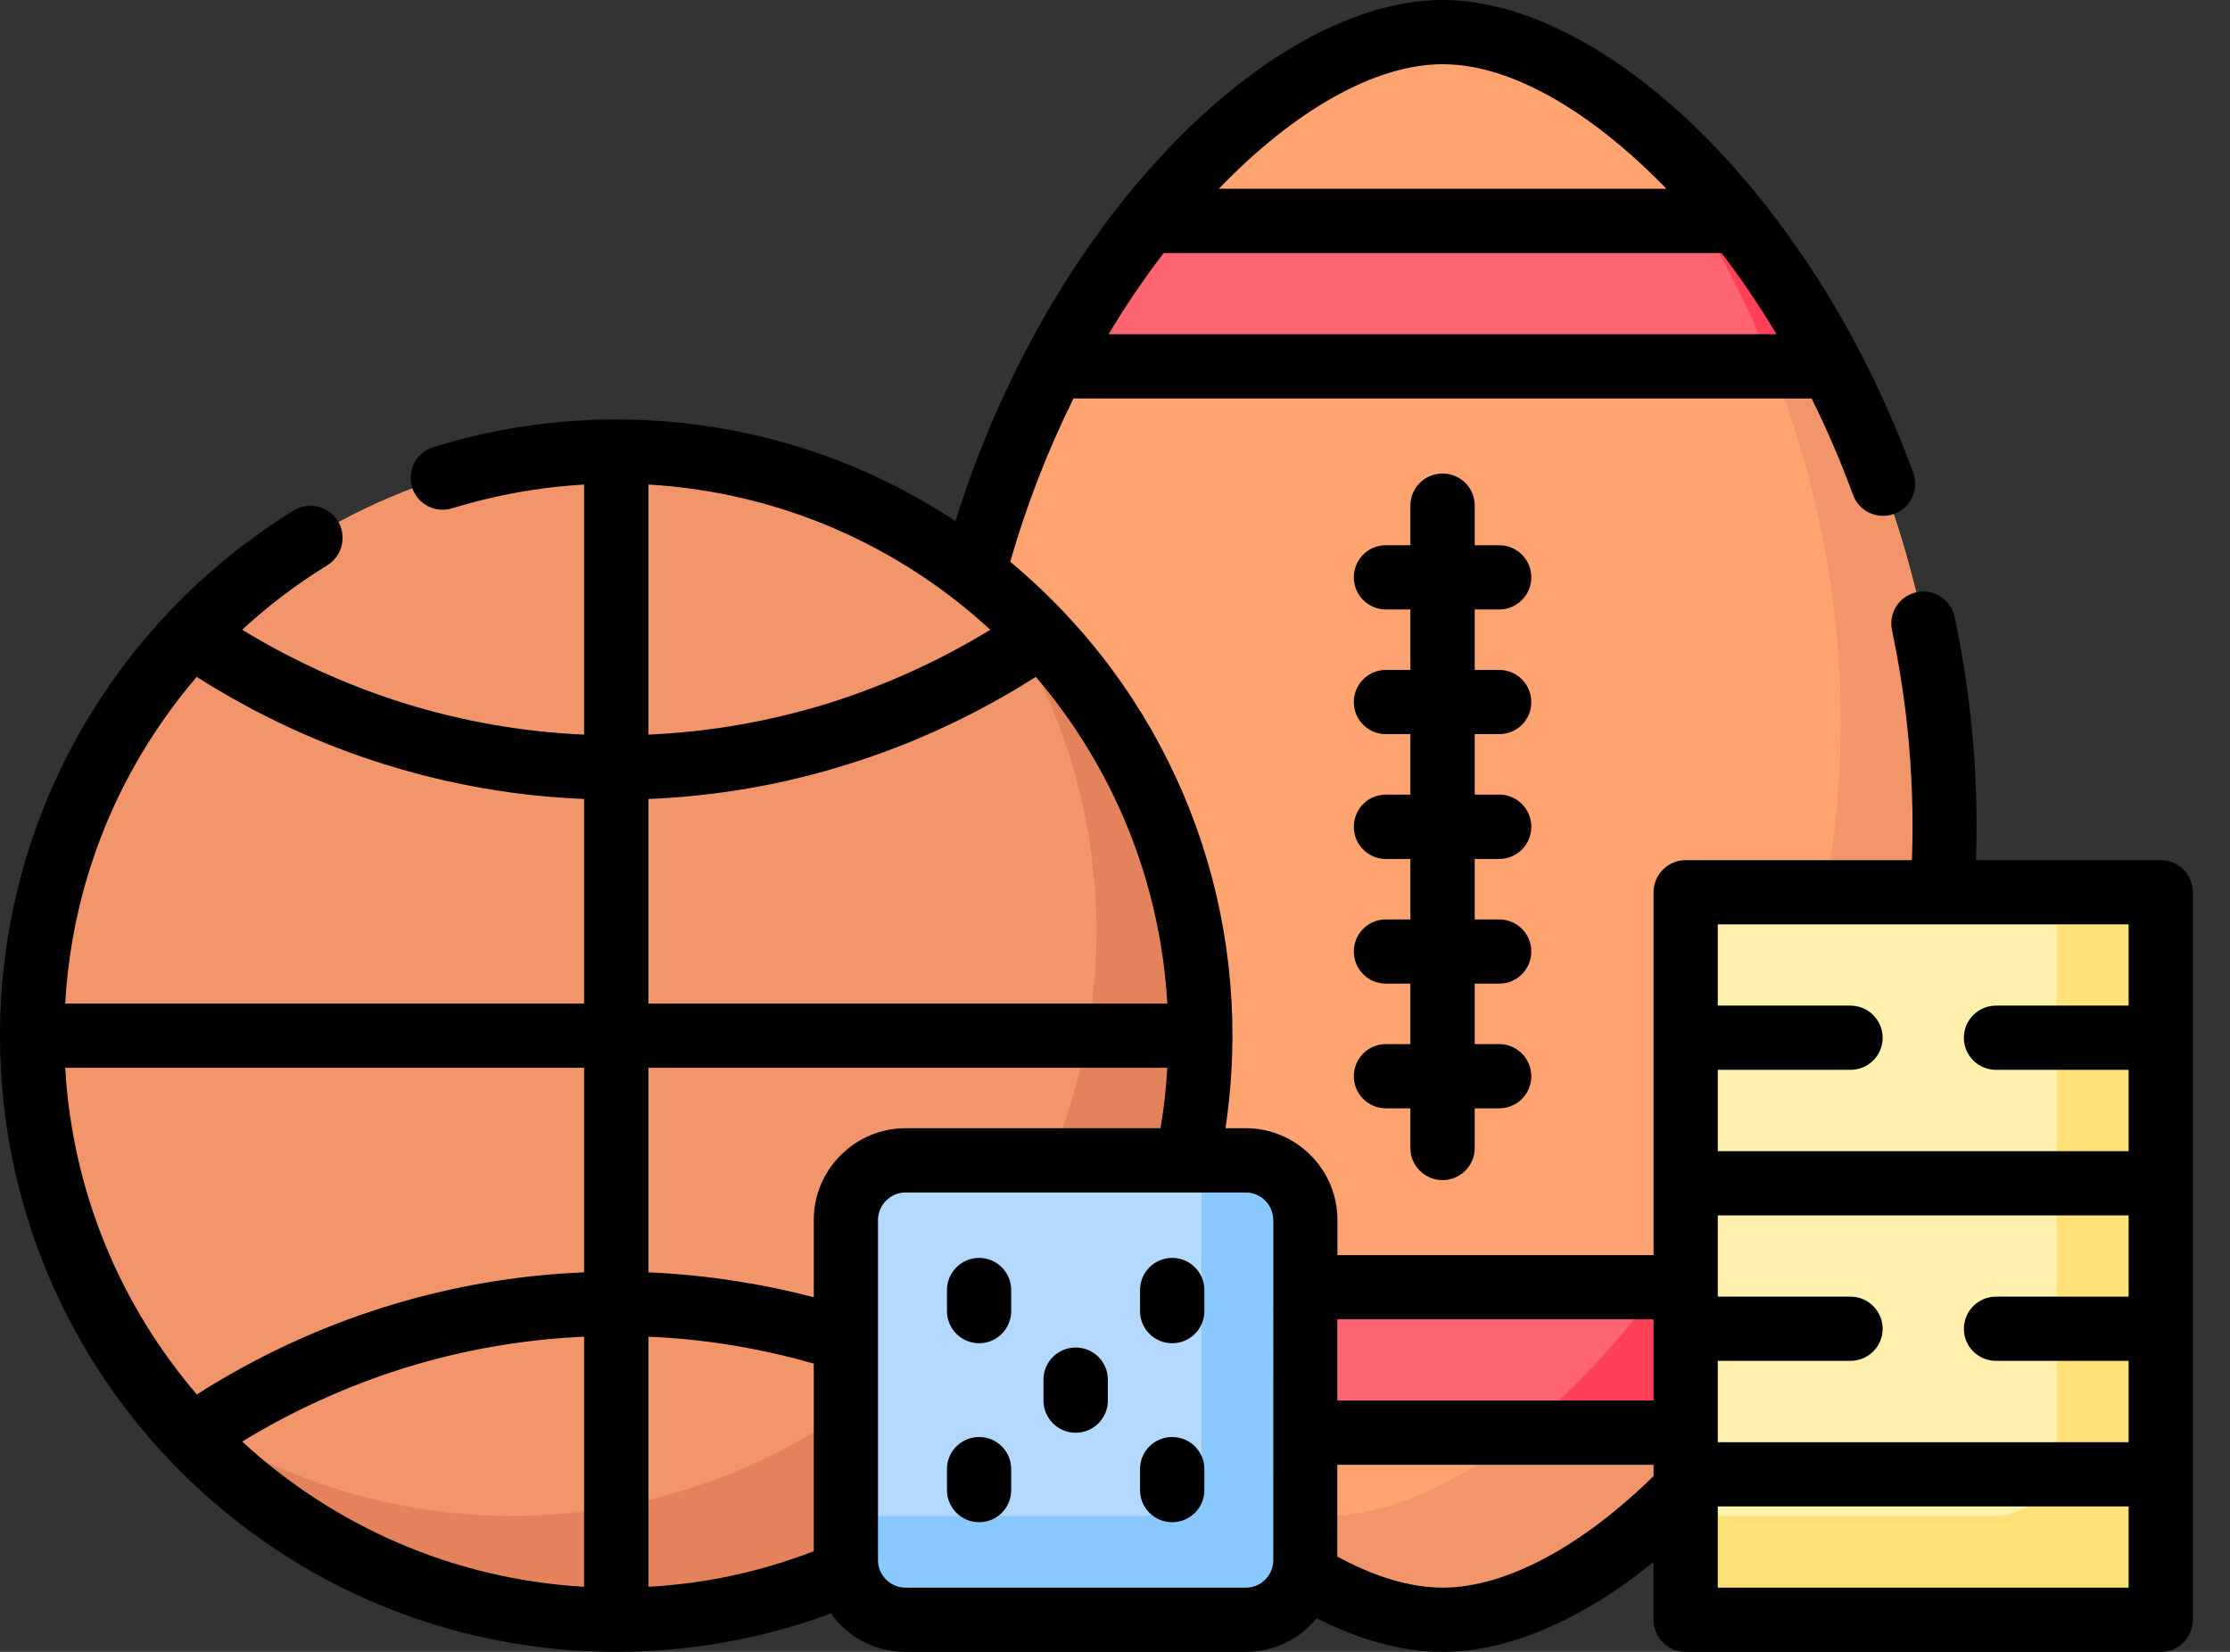
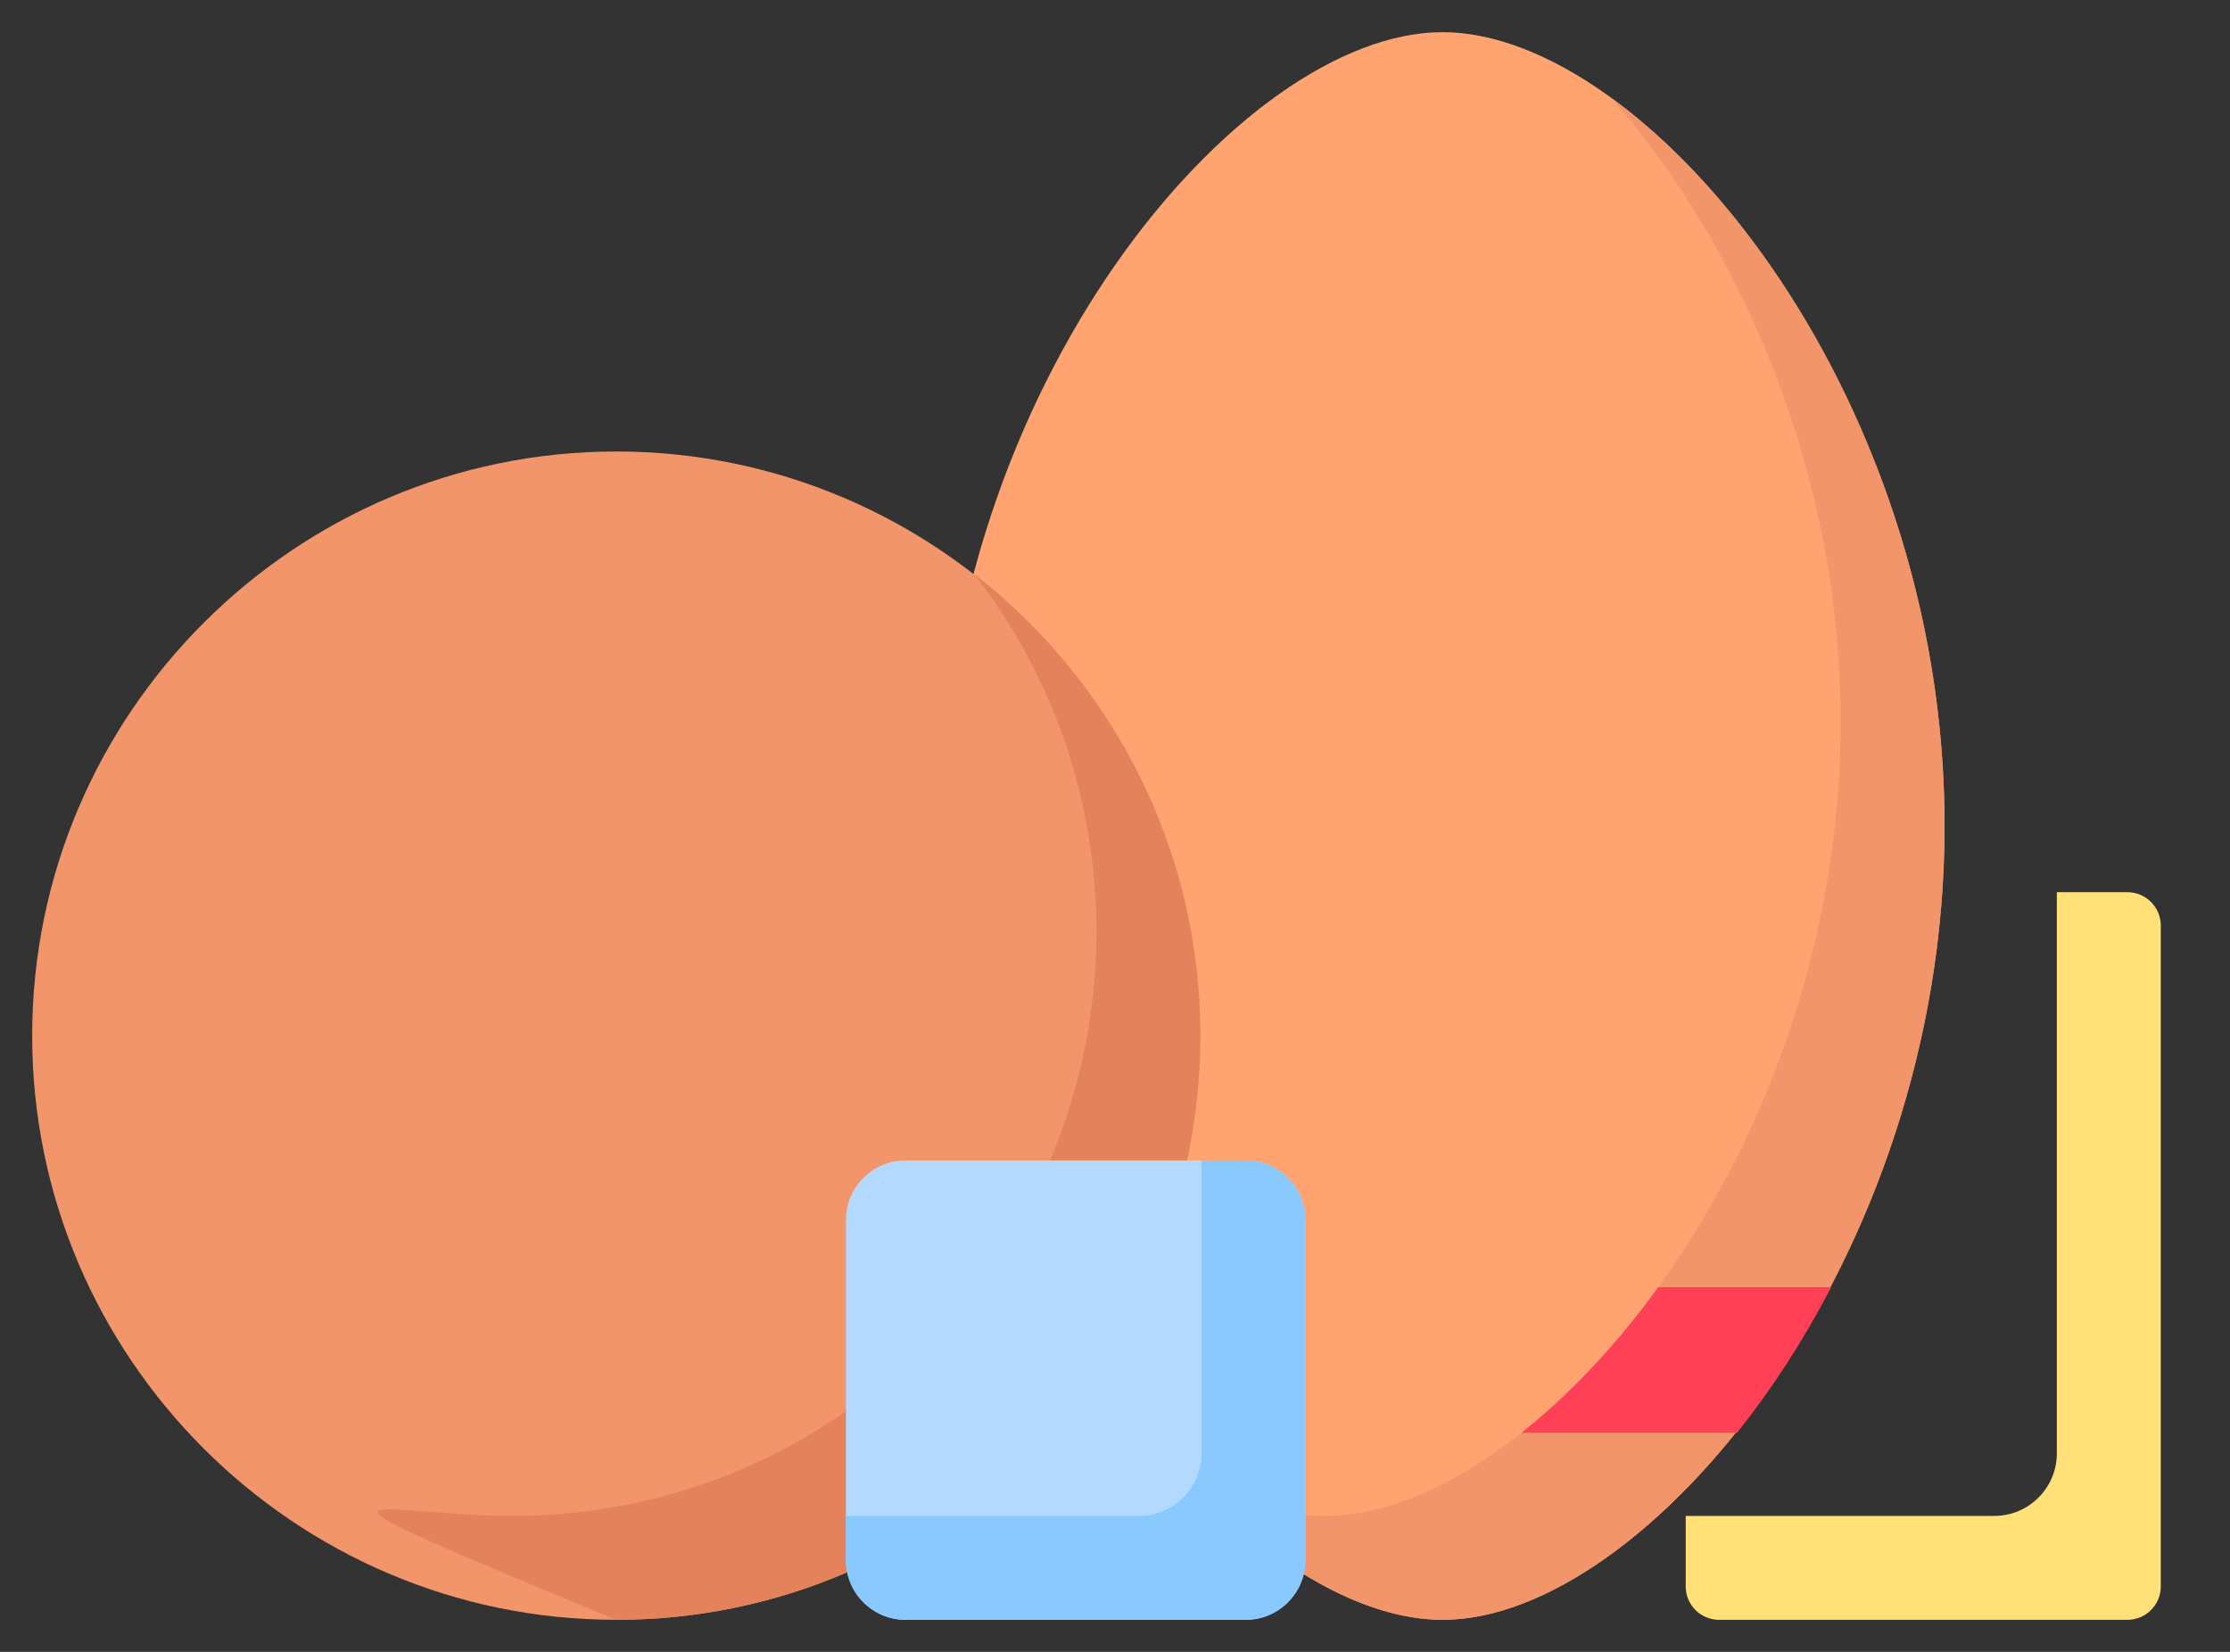
<svg xmlns="http://www.w3.org/2000/svg" width="54" height="40" viewBox="0 0 54 40" fill="none">
  <rect x="0" y="0" width="54" height="40" fill="#333333" stroke="none" />
  <path fill-rule="evenodd" clip-rule="evenodd" d="M34.932 0.779C39.85 0.779 47.088 9.384 47.088 20C47.088 30.616 39.85 39.224 34.932 39.224C30.013 39.224 22.775 30.616 22.775 20C22.776 9.384 30.013 0.779 34.932 0.779Z" fill="#FFA471" />
  <path fill-rule="evenodd" clip-rule="evenodd" d="M39.027 2.378C43.096 5.342 47.088 12.118 47.088 20C47.088 30.616 39.85 39.224 34.932 39.224C32.98 39.224 30.663 37.866 28.579 35.57C29.793 36.305 30.995 36.708 32.086 36.708C37.136 36.708 44.572 28.1 44.572 17.484C44.572 11.357 42.093 5.898 39.027 2.378Z" fill="#F2956A" />
-   <path fill-rule="evenodd" clip-rule="evenodd" d="M42.064 5.348H27.8C26.974 6.382 26.2 7.567 25.521 8.873H44.342C43.663 7.567 42.89 6.382 42.064 5.348ZM42.064 34.694H27.8C26.974 33.659 26.2 32.474 25.521 31.169H44.342C43.663 32.474 42.89 33.659 42.064 34.694Z" fill="#FF6471" />
  <path fill-rule="evenodd" clip-rule="evenodd" d="M42.064 34.694C42.89 33.659 43.663 32.474 44.342 31.169H40.156C39.127 32.589 37.995 33.782 36.846 34.694H42.032H42.064Z" fill="#FF4056" />
-   <path fill-rule="evenodd" clip-rule="evenodd" d="M41.626 21.605H51.519C51.96 21.605 52.324 21.967 52.324 22.411V38.419C52.324 38.862 51.96 39.224 51.519 39.224H41.626C41.182 39.224 40.82 38.862 40.82 38.419V22.411C40.82 21.967 41.182 21.605 41.626 21.605Z" fill="#FFF0AD" />
  <path fill-rule="evenodd" clip-rule="evenodd" d="M14.923 39.224C22.714 39.224 29.067 32.871 29.067 25.08C29.067 17.289 22.714 10.933 14.923 10.933C7.132 10.933 0.779 17.289 0.779 25.08C0.779 32.871 7.132 39.224 14.923 39.224Z" fill="#F2956A" />
-   <path fill-rule="evenodd" clip-rule="evenodd" d="M23.587 13.897C26.921 16.487 29.067 20.532 29.067 25.08C29.067 32.891 22.734 39.224 14.923 39.224C10.375 39.224 6.33 37.078 3.742 33.744C6.136 35.599 9.14 36.707 12.406 36.707C20.218 36.708 26.55 30.375 26.55 22.561C26.55 19.297 25.445 16.293 23.587 13.897Z" fill="#E4835B" />
+   <path fill-rule="evenodd" clip-rule="evenodd" d="M23.587 13.897C26.921 16.487 29.067 20.532 29.067 25.08C29.067 32.891 22.734 39.224 14.923 39.224C6.136 35.599 9.14 36.707 12.406 36.707C20.218 36.708 26.55 30.375 26.55 22.561C26.55 19.297 25.445 16.293 23.587 13.897Z" fill="#E4835B" />
  <path fill-rule="evenodd" clip-rule="evenodd" d="M31.61 37.784C31.61 38.574 30.96 39.224 30.169 39.224H21.926C21.132 39.224 20.485 38.574 20.485 37.784V29.54C20.485 28.747 21.132 28.1 21.926 28.1H30.169C30.96 28.1 31.61 28.746 31.61 29.54V37.784Z" fill="#B3DAFE" />
  <path fill-rule="evenodd" clip-rule="evenodd" d="M31.61 37.784C31.61 38.574 30.96 39.224 30.169 39.224H21.926C21.132 39.224 20.485 38.574 20.485 37.784V36.708H27.582C28.414 36.708 29.093 36.029 29.093 35.197V28.1H30.169C30.96 28.1 31.61 28.746 31.61 29.54V37.784Z" fill="#8AC9FE" />
  <path fill-rule="evenodd" clip-rule="evenodd" d="M49.808 21.605H51.519C51.96 21.605 52.324 21.967 52.324 22.411V38.419C52.324 38.862 51.96 39.224 51.519 39.224H41.626C41.182 39.224 40.82 38.862 40.82 38.419V36.708H48.296C49.126 36.708 49.807 36.028 49.807 35.196V21.605H49.808Z" fill="#FFE177" />
-   <path fill-rule="evenodd" clip-rule="evenodd" d="M41.179 5.348C41.855 6.472 42.436 7.651 42.917 8.873H44.342C43.663 7.567 42.89 6.382 42.064 5.348H41.179Z" fill="#FF4056" />
-   <path d="M20.121 39.068C19.421 39.33 18.692 39.538 17.936 39.694C16.945 39.897 15.935 39.999 14.923 40C10.951 40 7.179 38.439 4.372 35.631C1.67 32.93 0 29.199 0 25.08C0 22.528 0.647 20.035 1.89 17.81C3.139 15.579 4.936 13.704 7.112 12.362C7.476 12.139 7.956 12.253 8.182 12.618C8.405 12.982 8.291 13.462 7.926 13.688C7.19 14.14 6.499 14.662 5.865 15.249C7.094 16 8.41 16.597 9.784 17.028C11.198 17.468 12.664 17.724 14.144 17.789V11.733C13.726 11.757 13.315 11.8 12.909 11.862C12.245 11.962 11.59 12.112 10.948 12.309C10.54 12.436 10.104 12.206 9.978 11.798C9.855 11.386 10.084 10.954 10.493 10.828C11.207 10.607 11.936 10.437 12.677 10.325C13.42 10.213 14.171 10.156 14.923 10.157C17.851 10.157 20.691 11.004 23.137 12.618C24.087 9.575 25.645 6.612 27.747 4.195C30.04 1.564 32.677 0 34.932 0C36.96 0 39.294 1.264 41.408 3.431C43.599 5.677 45.257 8.529 46.33 11.448C46.477 11.851 46.271 12.297 45.868 12.444C45.465 12.591 45.019 12.386 44.872 11.983C44.58 11.188 44.245 10.408 43.869 9.649H25.995C25.366 10.918 24.854 12.241 24.463 13.603C24.815 13.896 25.153 14.205 25.477 14.529C28.843 17.895 30.384 22.619 29.675 27.32H30.169C30.781 27.32 31.334 27.57 31.736 27.973C31.942 28.178 32.106 28.423 32.218 28.692C32.329 28.96 32.386 29.249 32.386 29.54V30.392H40.041V21.605C40.041 21.176 40.391 20.829 40.821 20.829H46.297C46.339 19.768 46.297 18.677 46.189 17.625C46.104 16.83 45.979 16.04 45.815 15.258C45.727 14.838 45.995 14.426 46.415 14.341C46.835 14.253 47.247 14.523 47.332 14.941C47.509 15.776 47.642 16.62 47.732 17.469C47.85 18.595 47.885 19.697 47.85 20.829H52.324C52.426 20.829 52.527 20.849 52.621 20.888C52.716 20.927 52.801 20.984 52.873 21.056C52.945 21.128 53.002 21.214 53.041 21.308C53.08 21.402 53.1 21.503 53.1 21.605V39.224C53.1 39.326 53.08 39.427 53.041 39.521C53.002 39.615 52.945 39.701 52.873 39.773C52.801 39.845 52.715 39.902 52.621 39.941C52.527 39.98 52.426 40 52.324 40H40.821C40.391 40 40.041 39.653 40.041 39.224V37.822C39.436 38.316 38.821 38.73 38.21 39.062C37.084 39.674 35.97 40 34.932 40C33.87 40 32.824 39.662 31.886 39.186C31.463 39.7 30.837 40 30.169 40H21.926C21.634 40.001 21.346 39.944 21.077 39.832C20.808 39.721 20.564 39.557 20.359 39.35C20.271 39.263 20.192 39.169 20.121 39.068ZM33.559 14.758C33.13 14.758 32.783 14.408 32.783 13.979C32.783 13.55 33.13 13.203 33.559 13.203H34.153V12.242C34.153 11.812 34.503 11.466 34.932 11.466C35.361 11.466 35.711 11.812 35.711 12.242V13.203H36.305C36.734 13.203 37.081 13.55 37.081 13.979C37.081 14.408 36.734 14.758 36.305 14.758H35.711V16.222H36.305C36.734 16.222 37.081 16.572 37.081 17.001C37.081 17.431 36.734 17.777 36.305 17.777H35.711V19.241H36.305C36.734 19.241 37.081 19.591 37.081 20.021C37.081 20.45 36.734 20.8 36.305 20.8H35.711V22.264H36.305C36.407 22.264 36.508 22.284 36.602 22.323C36.696 22.362 36.782 22.419 36.854 22.491C36.926 22.563 36.983 22.648 37.022 22.743C37.061 22.837 37.081 22.938 37.081 23.04C37.081 23.469 36.734 23.819 36.305 23.819H35.711V25.283H36.305C36.734 25.283 37.081 25.633 37.081 26.062C37.081 26.491 36.734 26.838 36.305 26.838H35.711V27.8C35.711 28.229 35.361 28.576 34.932 28.576C34.503 28.576 34.153 28.229 34.153 27.8V26.838H33.559C33.457 26.838 33.356 26.818 33.262 26.779C33.168 26.74 33.082 26.683 33.01 26.611C32.938 26.539 32.881 26.453 32.842 26.359C32.803 26.265 32.783 26.164 32.783 26.062C32.783 25.633 33.13 25.283 33.559 25.283H34.153V23.819H33.559C33.13 23.819 32.783 23.469 32.783 23.04C32.783 22.938 32.803 22.837 32.842 22.743C32.881 22.648 32.938 22.563 33.01 22.491C33.082 22.419 33.168 22.362 33.262 22.323C33.356 22.284 33.457 22.264 33.559 22.264H34.153V20.8H33.559C33.13 20.8 32.783 20.45 32.783 20.021C32.783 19.591 33.13 19.241 33.559 19.241H34.153V17.777H33.559C33.13 17.777 32.783 17.431 32.783 17.001C32.783 16.572 33.13 16.222 33.559 16.222H34.153V14.758H33.559ZM32.383 33.914H40.041V31.948H32.383V33.914ZM32.383 35.47V37.692C33.153 38.11 34.047 38.445 34.932 38.445C35.714 38.445 36.575 38.186 37.469 37.701C38.318 37.24 39.192 36.578 40.041 35.743V35.47H32.383ZM30.834 29.54H30.831C30.831 29.358 30.757 29.193 30.637 29.073C30.516 28.952 30.351 28.876 30.169 28.876H21.926C21.743 28.876 21.579 28.952 21.458 29.073C21.338 29.193 21.261 29.358 21.261 29.54V37.783C21.261 37.966 21.338 38.13 21.458 38.251C21.52 38.312 21.592 38.361 21.672 38.395C21.753 38.428 21.839 38.445 21.926 38.445H30.169C30.256 38.445 30.342 38.428 30.422 38.395C30.502 38.361 30.575 38.312 30.637 38.251C30.76 38.127 30.833 37.96 30.833 37.783L30.834 29.54ZM43.019 8.093C42.599 7.391 42.152 6.732 41.688 6.127H28.179C27.696 6.756 27.251 7.413 26.844 8.093H43.019ZM40.353 4.571C39.03 3.199 36.94 1.555 34.932 1.555C33.306 1.555 31.348 2.666 29.514 4.571H40.353ZM25.268 33.406C25.268 32.977 25.618 32.63 26.048 32.63C26.477 32.63 26.827 32.977 26.827 33.406V33.914C26.827 34.017 26.807 34.118 26.767 34.213C26.728 34.307 26.671 34.393 26.599 34.466C26.526 34.538 26.44 34.595 26.346 34.634C26.251 34.674 26.15 34.694 26.048 34.694C25.945 34.694 25.844 34.674 25.749 34.635C25.655 34.595 25.569 34.538 25.497 34.466C25.424 34.393 25.367 34.307 25.328 34.213C25.288 34.118 25.268 34.017 25.268 33.914V33.406ZM27.606 35.573C27.606 35.143 27.955 34.797 28.385 34.797C28.814 34.797 29.164 35.144 29.164 35.573V36.084C29.164 36.513 28.814 36.86 28.385 36.86C27.955 36.86 27.606 36.513 27.606 36.084V35.573ZM22.931 31.239C22.931 30.81 23.281 30.46 23.71 30.46C24.14 30.46 24.486 30.81 24.486 31.239V31.748C24.486 32.177 24.139 32.527 23.71 32.527C23.281 32.527 22.931 32.177 22.931 31.748V31.239ZM27.606 31.239C27.606 30.81 27.955 30.46 28.385 30.46C28.814 30.46 29.164 30.81 29.164 31.239V31.748C29.164 32.177 28.814 32.527 28.385 32.527C27.955 32.527 27.606 32.177 27.606 31.748V31.239ZM22.931 35.573C22.931 35.143 23.281 34.797 23.71 34.797C24.14 34.797 24.486 35.144 24.486 35.573V36.084C24.486 36.513 24.139 36.86 23.71 36.86C23.281 36.86 22.931 36.513 22.931 36.084V35.573ZM28.102 27.32C28.185 26.836 28.24 26.347 28.267 25.856H15.702V30.81C16.425 30.842 17.145 30.913 17.86 31.028C18.486 31.125 19.103 31.254 19.706 31.413V29.54C19.706 29.249 19.764 28.96 19.875 28.691C19.988 28.422 20.152 28.178 20.359 27.973C20.564 27.766 20.808 27.602 21.077 27.49C21.346 27.378 21.634 27.32 21.926 27.32L28.102 27.32ZM19.706 33.021C19.022 32.824 18.326 32.669 17.622 32.559C16.986 32.458 16.345 32.394 15.702 32.368V38.424C16.36 38.386 17.004 38.304 17.628 38.175C18.336 38.028 19.031 37.823 19.706 37.563V33.021H19.706ZM4.763 16.39C4.188 17.063 3.68 17.791 3.246 18.562C2.287 20.276 1.696 22.223 1.579 24.301H14.144V19.347C12.506 19.281 10.884 18.999 9.319 18.509C7.706 18.007 6.177 17.289 4.763 16.39ZM1.579 25.856C1.752 28.87 2.922 31.613 4.766 33.767C6.177 32.868 7.706 32.151 9.319 31.648C10.884 31.158 12.506 30.876 14.144 30.81V25.856H1.579ZM5.865 34.908C8.07 36.94 10.957 38.239 14.144 38.424V32.368C12.664 32.433 11.198 32.689 9.784 33.129C8.41 33.56 7.094 34.157 5.865 34.908ZM15.702 11.733V17.789C17.183 17.724 18.649 17.468 20.065 17.028C21.438 16.597 22.753 16 23.981 15.249C21.773 13.215 18.883 11.918 15.702 11.733ZM25.083 16.39C23.669 17.289 22.14 18.007 20.526 18.509C18.962 19 17.34 19.281 15.702 19.347V24.301H28.267C28.094 21.285 26.924 18.542 25.083 16.39ZM51.545 24.351V22.384H41.596V24.351H44.81C45.239 24.351 45.589 24.701 45.589 25.13C45.589 25.559 45.239 25.906 44.81 25.906H41.596V27.876H51.545V25.906H48.335C47.903 25.906 47.556 25.559 47.556 25.13C47.556 24.701 47.903 24.351 48.335 24.351H51.545ZM44.81 31.398C45.239 31.398 45.589 31.748 45.589 32.177C45.589 32.606 45.239 32.953 44.81 32.953H41.596V34.923H51.545V32.953H48.335C47.903 32.953 47.556 32.606 47.556 32.177C47.556 31.748 47.903 31.398 48.335 31.398H51.545V29.431H41.596V31.398H44.81ZM51.545 36.478H41.596V38.445H51.545V36.478Z" fill="black" />
</svg>